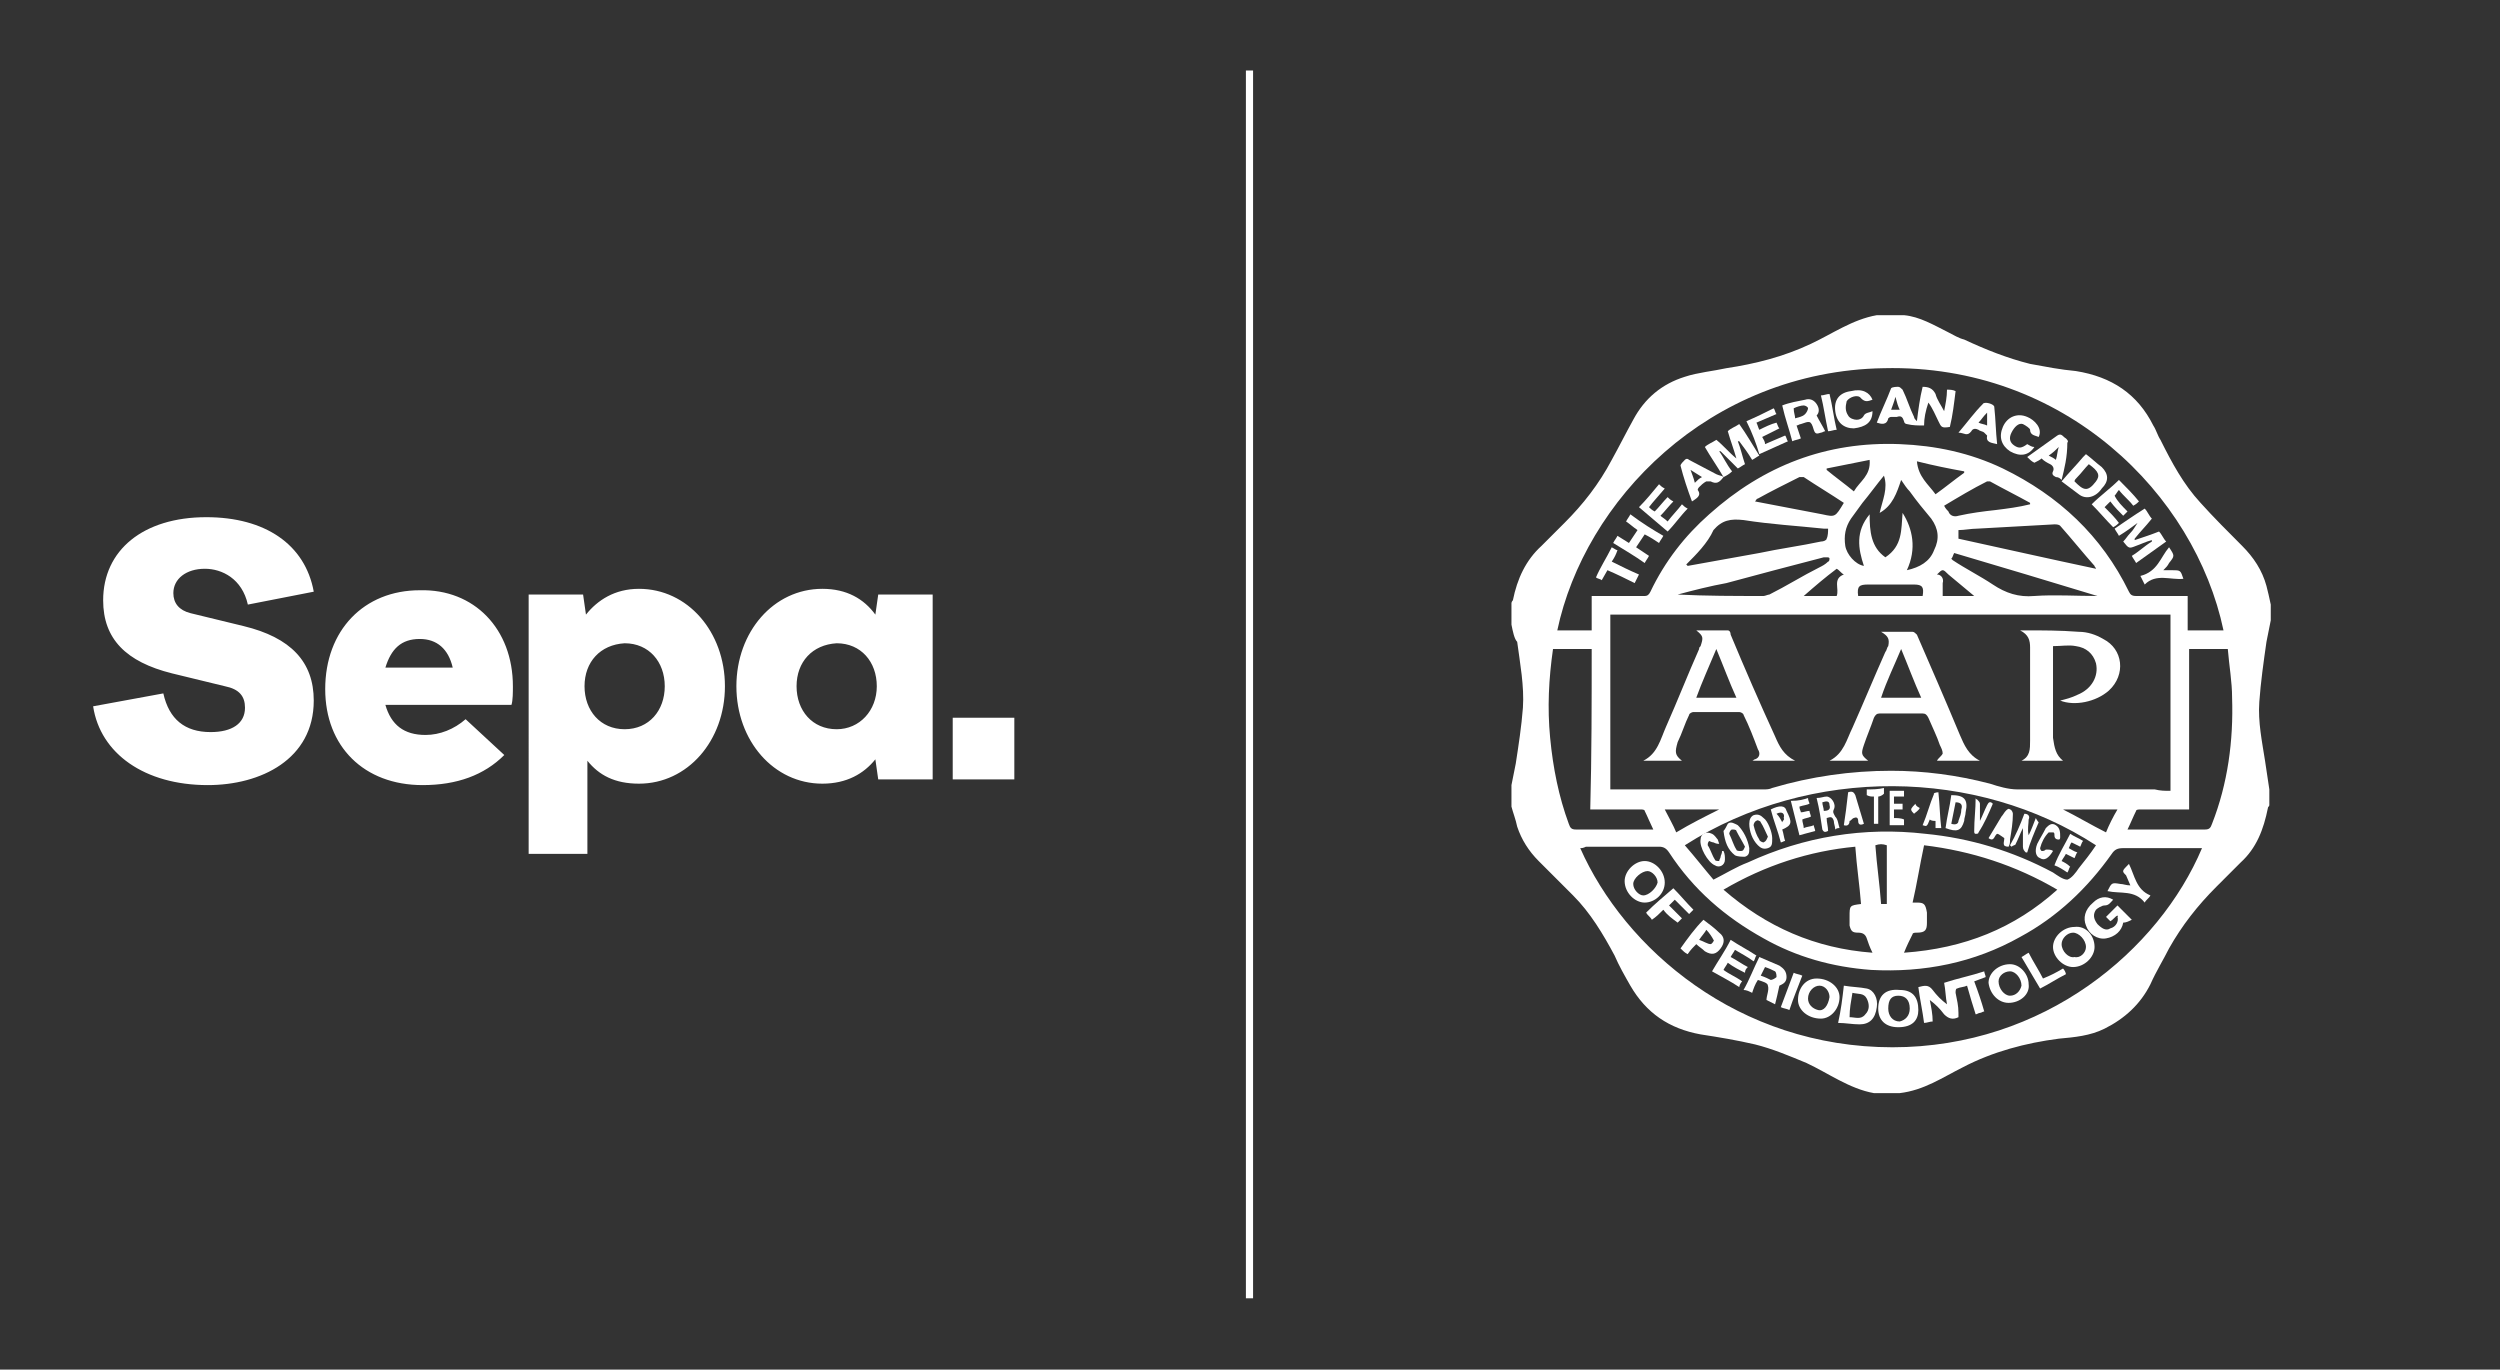
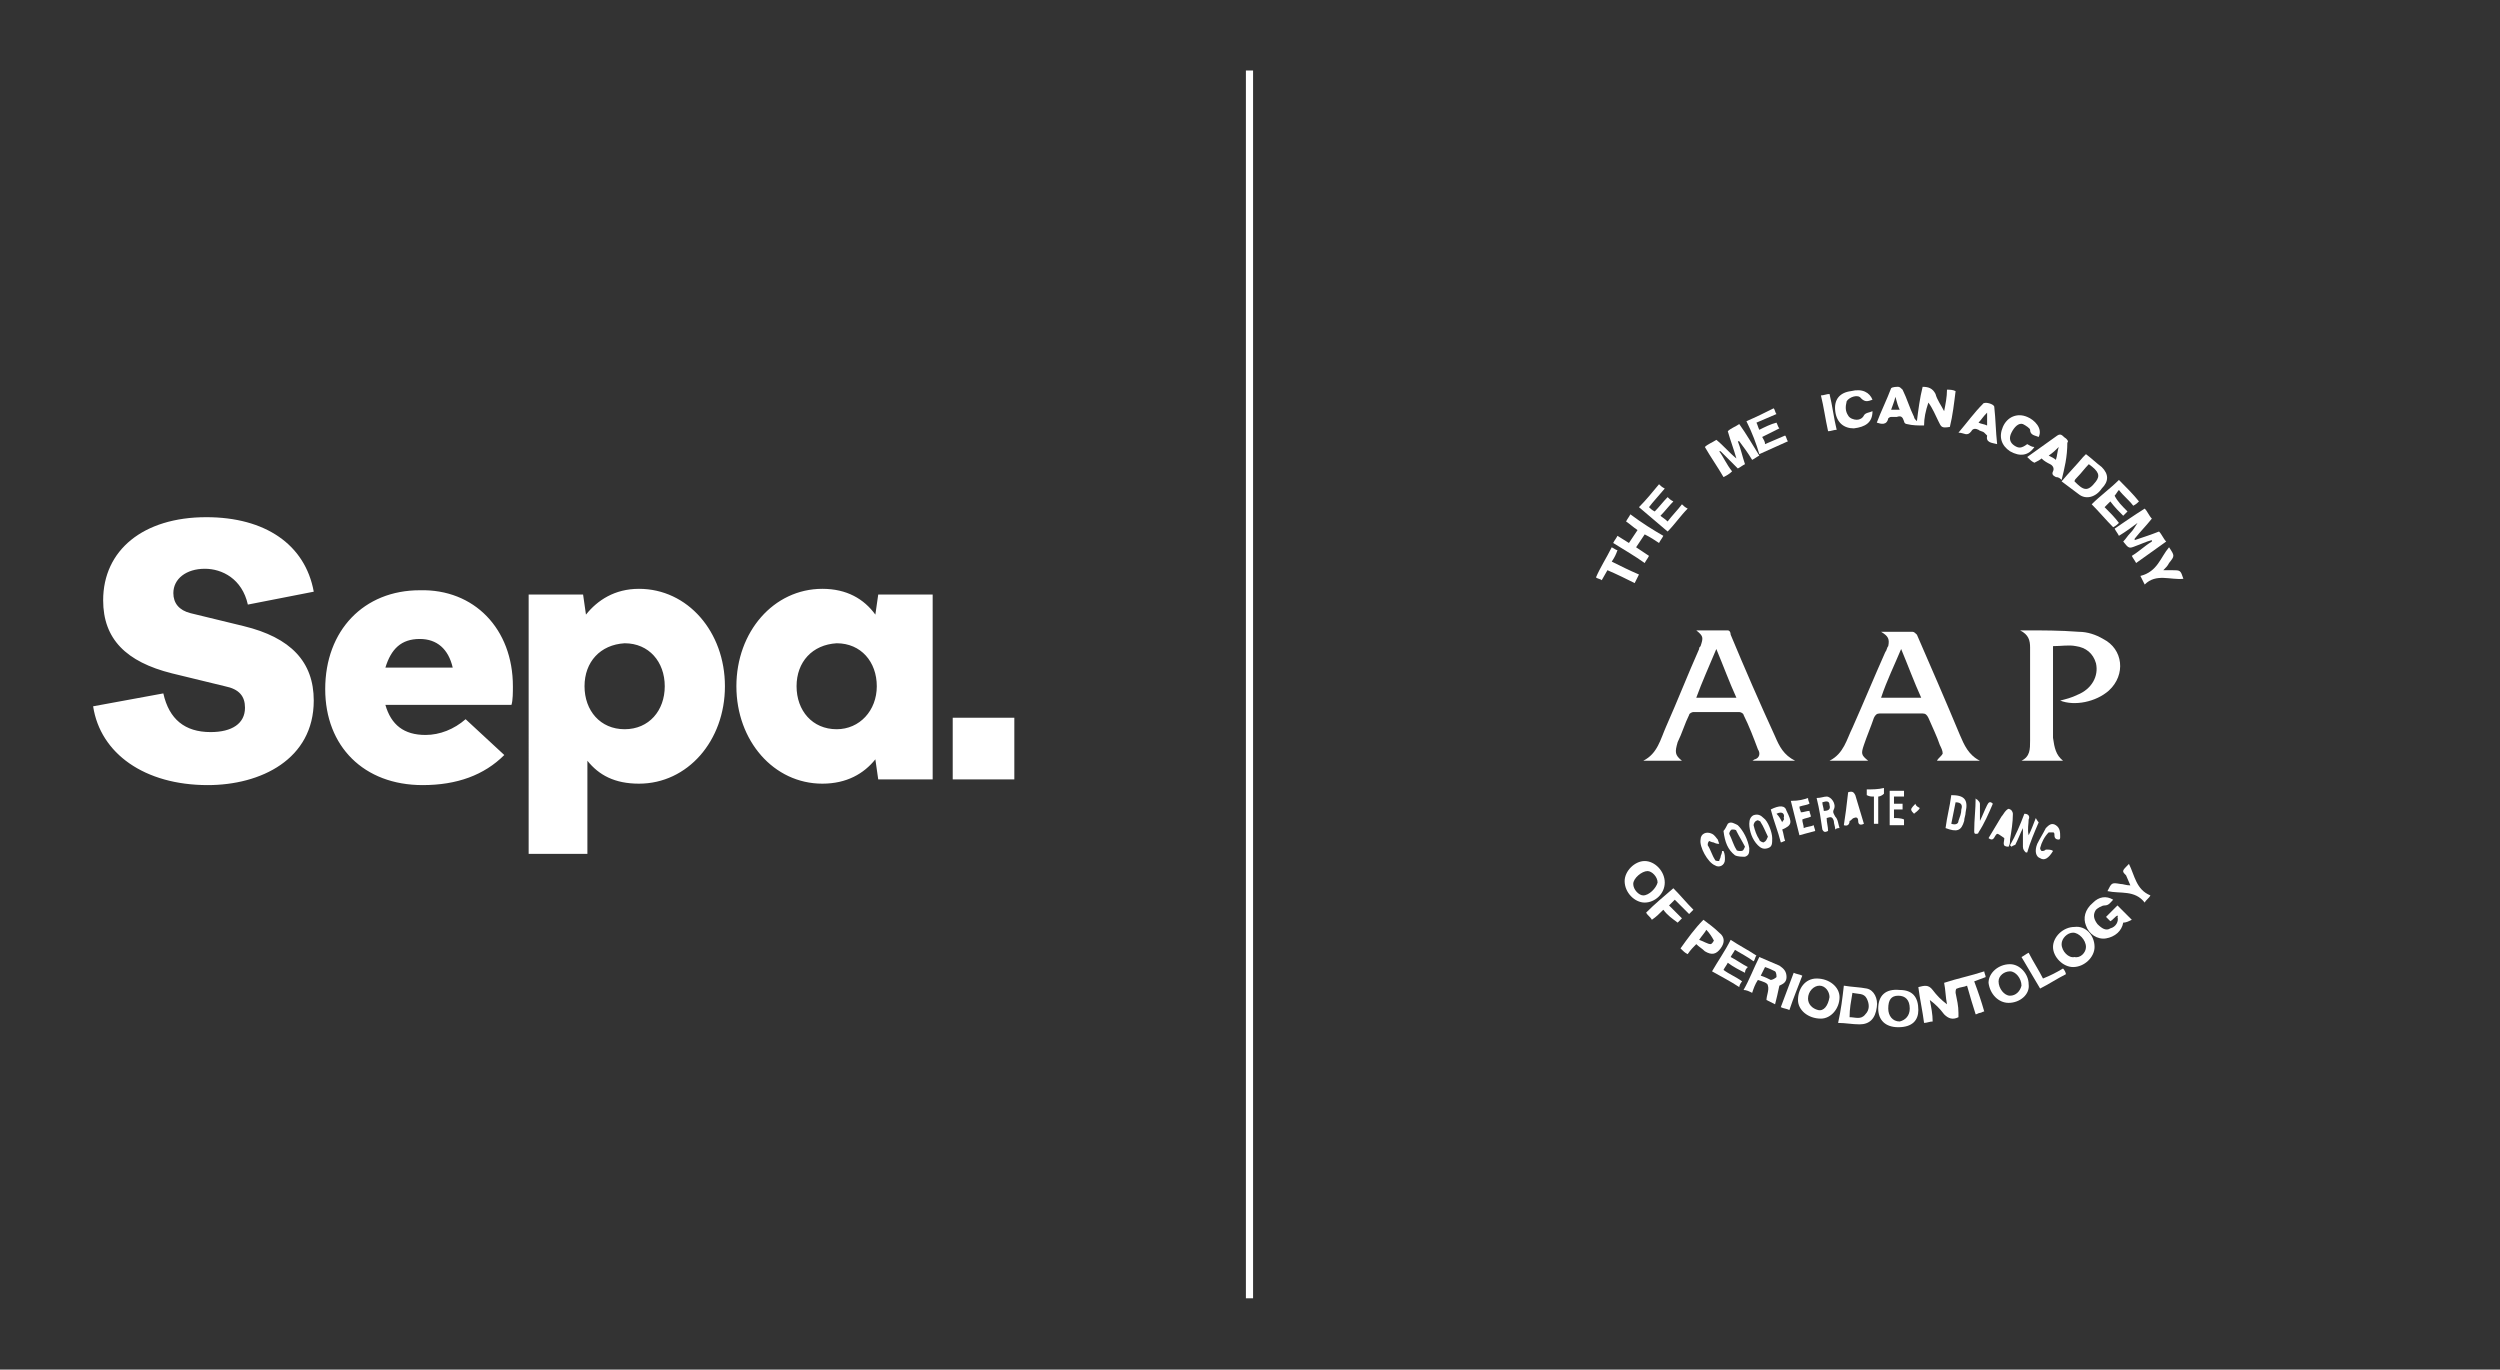
<svg xmlns="http://www.w3.org/2000/svg" version="1.1" id="Capa_1" x="0px" y="0px" viewBox="0 0 174.5 95.6" style="enable-background:new 0 0 174.5 95.6;" xml:space="preserve">
  <rect x="0" y="0" width="174.5" height="95.6" fill="#333333" stroke="none" />
  <style type="text/css"> .st0{fill:#FFFFFF;} </style>
  <g>
    <path class="st0" d="M35.8,47.9c0,0.4,0,1-0.1,1.3h-8.8c0.4,1.4,1.3,2.1,2.8,2.1c1,0,2-0.4,2.8-1.1l2.7,2.5 c-1.4,1.4-3.3,2.1-5.7,2.1c-4.1,0-6.8-2.7-6.8-6.7c0-4.1,2.7-6.9,6.6-6.9C33.1,41.1,35.8,43.9,35.8,47.9z M26.9,46.6h4.7 c-0.3-1.3-1.1-2-2.3-2C28,44.6,27.3,45.3,26.9,46.6z M50.6,47.9c0,3.8-2.6,6.8-6,6.8c-1.7,0-2.8-0.6-3.6-1.6v6.5h-4.1V41.5h3.8 l0.2,1.4c0.8-1,2-1.8,3.7-1.8C48,41.1,50.6,44.1,50.6,47.9z M40.8,47.9c0,1.7,1.1,3,2.8,3c1.7,0,2.8-1.3,2.8-3c0-1.7-1.1-3-2.8-3 C41.9,45,40.8,46.2,40.8,47.9z M61.3,54.4L61.1,53c-0.8,1-2,1.7-3.7,1.7c-3.4,0-6-3-6-6.8c0-3.8,2.6-6.8,6-6.8 c1.7,0,2.9,0.7,3.7,1.8l0.2-1.4h3.8v12.9H61.3z M55.6,47.9c0,1.7,1.1,3,2.8,3c1.6,0,2.8-1.3,2.8-3c0-1.7-1.1-3-2.8-3 C56.7,45,55.6,46.2,55.6,47.9z M66.5,50.1h4.3v4.3h-4.3V50.1z M6.5,49.3c0.5,3.3,3.6,5.5,8,5.5c3.7,0,7.4-1.8,7.4-5.9 c0-2.7-1.6-4.4-4.9-5.2l-3.7-0.9c-0.8-0.2-1.2-0.7-1.2-1.4c0-1,0.9-1.7,2.2-1.7c1.2,0,2.6,0.7,3,2.5l4.6-0.9l0,0 c-0.6-3.3-3.4-5.2-7.5-5.2c0,0,0,0,0,0c-4.4,0-7.2,2.3-7.2,5.8c0,2.7,1.6,4.3,4.8,5.1l3.7,0.9c1,0.2,1.4,0.7,1.4,1.5 c0,1.1-0.9,1.7-2.4,1.7c-1.8,0-2.9-0.9-3.3-2.7l0,0L6.5,49.3L6.5,49.3z" />
    <rect x="44.3" y="47.5" transform="matrix(-1.836970e-16 1 -1 -1.836970e-16 134.964 -39.379)" class="st0" width="85.7" height="0.5" />
    <g>
-       <path class="st0" d="M105.5,43.6c0-0.5,0-1,0-1.5c0-0.1,0.1-0.2,0.1-0.2c0.3-1.5,0.9-2.8,2-3.8c0.5-0.5,1-1,1.6-1.6 c1.3-1.3,2.4-2.7,3.3-4.4c0.5-0.9,1-1.9,1.5-2.8c0.8-1.5,2-2.5,3.6-3c0.9-0.3,2-0.4,2.9-0.6c2-0.3,4-0.8,5.9-1.7 c1.5-0.7,2.9-1.7,4.6-2c0.6,0,1.3,0,1.9,0c1.1,0.1,2.1,0.7,3.1,1.2c0.4,0.2,0.7,0.4,1.1,0.5c1.5,0.7,3,1.3,4.6,1.7 c1.1,0.2,2.1,0.4,3.2,0.5c2.5,0.4,4.3,1.6,5.4,3.8c0.2,0.3,0.3,0.7,0.5,1c0.8,1.6,1.6,3.1,2.8,4.4c0.9,1,1.9,2,2.9,3 c0.8,0.8,1.4,1.7,1.7,2.8c0.1,0.4,0.2,0.8,0.3,1.3c0,0.4,0,0.7,0,1.1c-0.1,0.5-0.2,1-0.3,1.5c-0.2,1.4-0.4,2.8-0.5,4.2 c-0.1,1.4,0.2,2.8,0.4,4.1c0.1,0.7,0.2,1.3,0.3,2c0,0.4,0,0.7,0,1.1c0,0.1-0.1,0.1-0.1,0.2c-0.3,1.5-0.8,2.8-1.9,3.8 c-0.6,0.6-1.1,1.1-1.7,1.7c-1.3,1.3-2.4,2.7-3.3,4.3c-0.4,0.8-0.9,1.6-1.3,2.5c-0.7,1.4-1.8,2.4-3.2,3.1c-1,0.5-2.1,0.6-3.2,0.7 c-2.3,0.3-4.6,0.9-6.7,2c-1.4,0.7-2.7,1.6-4.4,1.8c-0.6,0-1.2,0-1.8,0c-1.7-0.3-3.2-1.4-4.7-2.1c-1.2-0.5-2.4-1-3.6-1.3 c-1.3-0.3-2.5-0.5-3.8-0.7c-2.2-0.4-3.8-1.5-4.9-3.4c-0.4-0.7-0.8-1.4-1.1-2.1c-0.8-1.5-1.7-3-2.9-4.2c-0.8-0.8-1.6-1.6-2.4-2.4 c-0.7-0.7-1.2-1.5-1.5-2.4c-0.1-0.5-0.3-1-0.4-1.4c0-0.5,0-1,0-1.5c0.1-0.5,0.2-1,0.3-1.5c0.2-1.3,0.4-2.6,0.5-3.9 c0.1-1.5-0.2-3.1-0.4-4.6C105.7,44.6,105.6,44.1,105.5,43.6z M151.5,55.2c0-4.1,0-8.2,0-12.3c-13,0-26,0-39.1,0 c0,4.1,0,8.2,0,12.2c0.1,0,0.2,0,0.3,0c3.5,0,7,0,10.4,0c0.2,0,0.4,0,0.6-0.1c2.7-0.8,5.5-1.2,8.3-1.2c2.3,0,4.6,0.3,6.9,0.9 c0.6,0.2,1.3,0.4,1.9,0.4c3.2,0,6.4,0,9.6,0C150.8,55.2,151.1,55.2,151.5,55.2z M155.2,44c-2-9.5-11.1-18.6-23.7-18.3 c-12.3,0.2-20.9,9.3-22.8,18.3c0.8,0,1.6,0,2.4,0c0-0.8,0-1.6,0-2.4c0.2,0,0.3,0,0.4,0c1.1,0,2.2,0,3.3,0c0.2,0,0.3-0.1,0.4-0.3 c1-2.1,2.4-3.9,4.1-5.4c3.8-3.4,8.2-5.1,13.3-4.9c2.5,0.1,4.9,0.6,7.2,1.7c3.9,1.9,6.9,4.7,8.8,8.6c0.1,0.2,0.2,0.3,0.5,0.3 c1.1,0,2.2,0,3.2,0c0.1,0,0.3,0,0.4,0c0,0.8,0,1.6,0,2.4C153.6,44,154.4,44,155.2,44z M110.3,59.2c3.1,7,11,13.9,21.8,13.9 c10.6,0,18.6-6.8,21.6-13.9c-0.1,0-0.3,0-0.4,0c-1.7,0-3.4,0-5.1,0c-0.4,0-0.6,0.1-0.8,0.4c-1.7,2.4-3.8,4.4-6.4,5.8 c-3.2,1.8-6.7,2.5-10.4,2.3c-2.7-0.2-5.2-0.9-7.5-2.2c-2.7-1.5-4.9-3.4-6.6-6c-0.2-0.3-0.4-0.4-0.7-0.4c-1.7,0-3.4,0-5.1,0 C110.5,59.2,110.4,59.2,110.3,59.2z M117.6,59c0.7,0.8,1.4,1.7,2,2.4c0.8-0.4,1.6-0.9,2.4-1.2c3.9-1.8,8.1-2.5,12.4-2 c3.1,0.3,6.1,1.2,8.9,2.7c0.3,0.2,0.7,0.5,1,0.5c0.3-0.1,0.6-0.5,0.8-0.8c0.4-0.5,0.8-1,1.2-1.6C138,53.6,126.4,53.4,117.6,59z M134.3,59c-0.3,1.4-0.5,2.7-0.8,4c0.1,0,0.2,0,0.3,0c0.5,0,0.6,0.1,0.7,0.7c0,0.2,0,0.4,0,0.7c0,0.5-0.1,0.7-0.7,0.7 c-0.1,0-0.3,0-0.3,0.1c-0.2,0.4-0.4,0.8-0.6,1.3c4.2-0.3,7.7-1.7,10.7-4.4C140.7,60.4,137.6,59.4,134.3,59z M120.3,62.1 c3,2.6,6.4,4.1,10.4,4.4c-0.2-0.4-0.3-0.7-0.4-1c-0.1-0.3-0.3-0.4-0.6-0.4c-0.4,0-0.5-0.1-0.6-0.5c0-0.2,0-0.4,0-0.6 c0-0.8,0-0.8,0.8-0.9c-0.1-1.3-0.3-2.6-0.4-4C126.3,59.4,123.2,60.4,120.3,62.1z M152.8,45.3c0,3.7,0,7.4,0,11.2 c-0.2,0-0.3,0-0.4,0c-1,0-2,0-3,0c-0.1,0-0.3,0-0.3,0.1c-0.2,0.4-0.4,0.9-0.6,1.3c0.2,0,0.3,0,0.4,0c1.7,0,3.4,0,5,0 c0.3,0,0.4-0.1,0.5-0.4c1.1-2.8,1.5-5.8,1.4-8.8c0-1.1-0.2-2.2-0.3-3.4C154.6,45.3,153.7,45.3,152.8,45.3z M111.1,45.3 c-0.9,0-1.8,0-2.7,0c-0.3,2.1-0.4,4.1-0.2,6.2c0.2,2.1,0.6,4.1,1.3,6c0.1,0.3,0.2,0.4,0.5,0.4c1.7,0,3.4,0,5,0c0.1,0,0.2,0,0.4,0 c-0.2-0.4-0.4-0.9-0.6-1.3c0-0.1-0.2-0.1-0.3-0.1c-0.8,0-1.5,0-2.3,0c-0.4,0-0.8,0-1.2,0C111.1,52.7,111.1,49,111.1,45.3z M132.8,35.8c0.7,1.1,1,2.5,0.3,4c0.9-0.2,1.6-0.6,1.9-1.4c0.4-0.8,0.3-1.5-0.2-2.2c-0.5-0.6-1-1.2-1.5-1.9 c-0.2-0.2-0.4-0.5-0.6-0.8c-0.3,0.9-0.6,1.8-1.5,2.3c0.2-0.9,0.6-1.7,0.3-2.6c-0.5,0.6-1,1.3-1.5,1.9c-0.3,0.4-0.5,0.7-0.8,1.1 c-0.4,0.6-0.5,1.2-0.4,1.9c0.1,0.6,0.7,1.3,1.3,1.4c-0.4-1.2-0.6-2.4,0.4-3.6c0,1.2,0.1,2.3,1.1,3C132.8,38.1,132.7,37,132.8,35.8 z M117.7,39.4c0,0,0.1,0.1,0.1,0.1c1.7-0.3,3.3-0.6,5-0.9c1.4-0.3,2.9-0.5,4.3-0.8c0.2,0,0.4-0.1,0.4-0.2c0.1-0.2,0.1-0.5,0.1-0.7 c-0.1,0-0.2,0-0.3,0c-1.9-0.2-3.7-0.3-5.6-0.6c-0.9-0.1-1.5,0-2.1,0.7C119.2,37.9,118.4,38.7,117.7,39.4z M146.3,39.7 c0-0.1-0.1-0.1-0.1-0.2c-0.8-0.9-1.6-1.9-2.4-2.8c-0.1-0.1-0.3-0.1-0.4-0.1c-1.8,0.1-3.6,0.2-5.4,0.3c-0.4,0-0.9,0.1-1.3,0.1 c0,0.2,0,0.4,0,0.6C139.9,38.3,143,39,146.3,39.7z M146.4,41.6C146.4,41.6,146.4,41.5,146.4,41.6c-3.3-1-6.6-2-10-3 c-0.1,0.2-0.1,0.3-0.2,0.4c0,0,0.1,0.1,0.1,0.1c0.9,0.6,1.9,1.1,2.8,1.7c0.9,0.6,1.8,0.9,2.9,0.8 C143.4,41.5,144.9,41.6,146.4,41.6z M117.1,41.5C117.1,41.5,117.1,41.6,117.1,41.5c2,0.1,4,0.1,6,0.1c0.1,0,0.3-0.1,0.4-0.1 c1.2-0.6,2.3-1.3,3.5-1.9c0.2-0.1,0.4-0.2,0.6-0.4c0.1,0,0.1-0.2,0.1-0.2c0-0.1-0.1-0.1-0.2-0.1c-0.1,0-0.1,0-0.2,0 c-2.3,0.6-4.6,1.2-6.8,1.8C119.4,40.9,118.2,41.2,117.1,41.5z M128.7,35.1c-0.9-0.6-1.9-1.2-2.8-1.8c-0.1,0-0.2,0-0.3,0 c-1,0.5-2,1-2.9,1.5c-0.1,0-0.1,0.1-0.2,0.2c1.6,0.3,3.1,0.6,4.7,0.9C128.1,36.1,128.1,36.1,128.7,35.1 C128.7,35.2,128.7,35.2,128.7,35.1z M135.7,35.3c0.1,0.2,0.2,0.3,0.3,0.4c0.1,0.3,0.4,0.4,0.7,0.3c0.9-0.2,1.7-0.3,2.6-0.4 c0.8-0.1,1.6-0.2,2.4-0.4c0,0,0-0.1,0-0.1c-0.9-0.5-1.9-1-2.8-1.5c-0.1,0-0.2,0-0.2,0C137.7,34.1,136.7,34.7,135.7,35.3z M137.1,33c0,0,0-0.1,0-0.1c-1.1-0.2-2.1-0.4-3.3-0.7c0.1,1.1,0.8,1.6,1.3,2.3C135.8,34,136.4,33.5,137.1,33z M134.2,41.6 c0.1-0.6,0-0.8-0.6-0.8c-1.1,0-2.1,0-3.2,0c-0.6,0-0.8,0.1-0.7,0.8C131.2,41.6,132.7,41.6,134.2,41.6z M127.5,32.7 c0,0,0,0.1,0,0.1c0.6,0.5,1.3,1,1.9,1.5c0.4-0.7,1.2-1.1,1.1-2.2C129.5,32.3,128.5,32.5,127.5,32.7z M147.8,56.5 c-1.3,0-2.6,0-3.8,0c1,0.5,2,1.1,3,1.6C147.2,57.6,147.5,57,147.8,56.5z M120,56.5c-1.3,0-2.5,0-3.8,0c0.3,0.6,0.6,1.1,0.8,1.6 C118,57.5,119,57,120,56.5z M130.9,59c0.1,1.4,0.3,2.7,0.4,4.1c0.2,0,0.3,0,0.4,0c0-1.4,0-2.7,0-4.1 C131.4,58.9,131.2,58.9,130.9,59z M128.2,39.7c-0.8,0.6-1.5,1.2-2.3,1.9c0.8,0,1.6,0,2.3,0c0.2-0.5-0.3-1.2,0.5-1.5 C128.5,40,128.4,39.8,128.2,39.7z M135.2,40.1c0.3,0,0.5,0.3,0.4,0.6c0,0.3,0,0.6,0,0.9c0.8,0,1.5,0,2.2,0c-0.6-0.5-1.2-1-1.8-1.5 C135.6,39.7,135.6,39.7,135.2,40.1z" />
      <path class="st0" d="M117.4,53.1c-0.9,0-1.7,0-2.7,0c1-0.5,1.2-1.5,1.6-2.4c0.8-1.8,1.5-3.6,2.3-5.4c0-0.1,0-0.1,0.1-0.2 c0.2-0.6,0.2-0.7-0.3-1.1c0.8,0,1.5,0,2.2,0c0.1,0,0.2,0.1,0.2,0.3c1,2.4,2,4.7,3.1,7.1c0.3,0.7,0.6,1.3,1.4,1.7c-1.1,0-2,0-3,0 c0.1,0,0.1-0.1,0.2-0.1c0.3-0.1,0.4-0.4,0.2-0.7c-0.3-0.8-0.6-1.6-1-2.4c0-0.1-0.2-0.2-0.3-0.2c-1.1,0-2.1,0-3.2,0 c-0.1,0-0.3,0.1-0.3,0.2c-0.3,0.6-0.5,1.3-0.8,1.9C116.9,52.5,116.9,52.7,117.4,53.1z M118.4,48.7c1,0,1.9,0,2.8,0 c-0.5-1.1-0.9-2.2-1.4-3.4C119.3,46.5,118.8,47.6,118.4,48.7z" />
      <path class="st0" d="M131.3,44.1c0.8,0,1.5,0,2.2,0c0.1,0,0.2,0.1,0.3,0.2c1,2.3,2,4.6,3,7c0.3,0.7,0.6,1.4,1.4,1.8 c-1.1,0-2,0-3,0c0.1-0.2,0.3-0.3,0.4-0.5c0-0.2-0.1-0.4-0.2-0.6c-0.2-0.6-0.5-1.2-0.8-1.9c-0.1-0.2-0.2-0.3-0.4-0.3c-1,0-2,0-3,0 c-0.2,0-0.3,0.1-0.4,0.3c-0.2,0.6-0.5,1.3-0.7,1.9c-0.2,0.6-0.2,0.7,0.3,1.1c-0.9,0-1.7,0-2.7,0c1-0.5,1.2-1.5,1.6-2.3 c0.8-1.8,1.5-3.5,2.3-5.3c0.1-0.1,0.1-0.3,0.2-0.4C131.9,44.6,131.8,44.4,131.3,44.1z M131.3,48.7c1,0,1.9,0,2.8,0 c-0.5-1.1-0.9-2.2-1.4-3.4C132.2,46.5,131.7,47.5,131.3,48.7z" />
      <path class="st0" d="M144,53.1c-0.9,0-1.9,0-2.9,0c0.6-0.3,0.6-0.8,0.6-1.4c0-2.2,0-4.3,0-6.5c0-0.5-0.1-0.9-0.7-1.2 c0.2,0,0.3,0,0.3,0c1.3,0,2.5,0,3.8,0.1c0.6,0,1.2,0.2,1.7,0.5c1.4,0.7,1.6,2.5,0.4,3.6c-0.9,0.8-2.4,1.1-3.4,0.7 c0.4-0.1,0.8-0.2,1.2-0.4c1-0.4,1.5-1.3,1.3-2.2c-0.2-0.7-0.7-1.1-1.4-1.2c-0.5-0.1-1,0-1.6,0c0,0.1,0,0.2,0,0.3c0,2,0,4.1,0,6.1 C143.4,52.2,143.5,52.7,144,53.1z" />
      <path class="st0" d="M134.3,29.7c-0.4,0-0.8,0-1.2-0.1c-0.1,0-0.2-0.1-0.2-0.2c-0.1-0.3-0.2-0.4-0.5-0.3c-0.1,0-0.3,0-0.4,0 c-0.1,0-0.2,0.1-0.2,0.1c-0.1,0.5-0.5,0.4-0.8,0.3c0.3-0.8,0.7-1.6,1-2.4c0.1-0.1,0.4-0.1,0.5-0.1c0.1,0,0.2,0.1,0.3,0.2 c0.3,0.6,0.5,1.3,0.8,1.9c0,0.1,0.1,0.2,0.2,0.3c0.1-0.8,0.2-1.6,0.4-2.4c0.4,0,0.7,0.1,0.9,0.5c0.1,0.4,0.4,0.8,0.6,1.2 c0.1-0.5,0.2-1,0.2-1.5c0.2,0,0.4,0,0.6,0.1c-0.1,0.8-0.2,1.7-0.4,2.5c-0.6,0.1-0.6,0-0.8-0.4c-0.2-0.4-0.4-0.9-0.7-1.3 C134.4,28.7,134.3,29.2,134.3,29.7z M132.3,27.7c-0.1,0.4-0.2,0.6-0.3,0.9c0.2,0,0.4,0,0.6,0C132.5,28.4,132.4,28.1,132.3,27.7z" />
      <path class="st0" d="M120.3,33.3c-0.4-0.7-0.9-1.4-1.3-2.1c0.2-0.2,0.5-0.3,0.8-0.5c0.5,0.4,0.9,0.9,1.4,1.3 c-0.2-0.7-0.4-1.2-0.6-1.9c0.2-0.2,0.5-0.3,0.8-0.5c0.5,0.7,0.9,1.4,1.4,2.2c-0.2,0.1-0.3,0.2-0.5,0.3c-0.3-0.5-0.6-0.9-0.9-1.3 c0,0,0,0-0.1,0c0.2,0.5,0.3,1,0.5,1.6c-0.2,0.1-0.3,0.2-0.5,0.3c-0.4-0.4-0.8-0.8-1.2-1.2c0,0,0,0-0.1,0c0.3,0.4,0.5,0.9,0.9,1.4 C120.7,33.1,120.5,33.2,120.3,33.3C120.3,33.3,120.3,33.3,120.3,33.3z" />
      <path class="st0" d="M149.7,35.5c0.2,0.2,0.3,0.5,0.5,0.7c-0.4,0.5-0.8,0.9-1.2,1.4c0,0,0,0,0,0.1c0.6-0.2,1.2-0.4,1.7-0.6 c0.2,0.2,0.3,0.5,0.5,0.7c-0.7,0.5-1.4,1-2.1,1.5c-0.1-0.2-0.2-0.3-0.3-0.5c0.5-0.3,0.9-0.7,1.4-1c0,0,0,0,0-0.1 c-0.4,0.1-0.8,0.3-1.1,0.4c-0.5,0.2-0.5,0.2-0.9-0.3c0.2-0.2,0.3-0.4,0.5-0.6c0.2-0.2,0.3-0.4,0.5-0.7c-0.4,0.3-0.8,0.6-1.3,0.9 c-0.1-0.2-0.2-0.3-0.3-0.5C148.2,36.5,148.9,36,149.7,35.5z" />
-       <path class="st0" d="M127.4,30.1c-0.1,0-0.2,0.1-0.3,0.1c-0.3,0.1-0.4,0.1-0.5-0.2c-0.2-0.7-0.3-0.6-0.9-0.4 c-0.1,0-0.2,0.1-0.3,0.1c0.1,0.3,0.2,0.6,0.3,0.9c-0.2,0.1-0.4,0.1-0.6,0.2c-0.2-0.8-0.5-1.6-0.7-2.5c0.5-0.2,1.1-0.3,1.6-0.4 c0.3-0.1,0.6,0,0.8,0.3c0.2,0.3,0.2,0.6,0,0.8C127,29.4,127.2,29.7,127.4,30.1z M125.3,29.2c0.3-0.1,0.5-0.1,0.7-0.3 c0.1-0.1,0.2-0.3,0.2-0.4c0-0.1-0.2-0.2-0.3-0.2c-0.2,0-0.5,0.1-0.7,0.2C125.2,28.8,125.3,29,125.3,29.2z" />
      <path class="st0" d="M143.9,33.6c0.5-0.6,1-1.1,1.5-1.7c0.1-0.1,0.1-0.1,0.2-0.2c0.4,0.3,0.7,0.6,1.1,0.9c0.5,0.5,0.5,1,0,1.5 c-0.4,0.6-1.1,0.8-1.6,0.4C144.7,34.2,144.3,33.9,143.9,33.6L143.9,33.6z M145.8,32.4c-0.3,0.3-0.5,0.6-0.8,0.9 c-0.1,0.1-0.2,0.2-0.2,0.3c0.6,0.6,0.9,0.8,1.5,0C146.6,33.2,146.5,32.9,145.8,32.4z" />
      <path class="st0" d="M116.1,37.4c-0.1,0.2-0.2,0.3-0.3,0.5c-0.3-0.2-0.6-0.4-1-0.6c-0.2,0.3-0.4,0.6-0.6,0.9 c0.3,0.2,0.6,0.4,0.9,0.6c-0.1,0.2-0.2,0.3-0.3,0.5c-0.7-0.5-1.4-0.9-2.2-1.4c0.1-0.2,0.2-0.3,0.3-0.5c0.3,0.2,0.5,0.3,0.8,0.5 c0.2-0.3,0.4-0.6,0.6-0.9c-0.3-0.2-0.5-0.4-0.8-0.6c0.1-0.2,0.2-0.3,0.3-0.5C114.6,36.5,115.4,37,116.1,37.4z" />
      <path class="st0" d="M115.1,35.4c0.1,0.1,0.2,0.2,0.4,0.3c0.3-0.3,0.6-0.7,0.9-1c0.1,0.1,0.2,0.2,0.4,0.3c-0.3,0.3-0.6,0.7-0.9,1 c0.1,0.1,0.3,0.2,0.5,0.4c0.3-0.4,0.7-0.8,1-1.2c0.1,0.1,0.2,0.2,0.4,0.3c-0.5,0.5-0.9,1.1-1.4,1.6c-0.7-0.6-1.3-1.1-2-1.7 c0.5-0.5,0.9-1,1.4-1.6c0.1,0.1,0.2,0.2,0.4,0.3C115.7,34.7,115.4,35,115.1,35.4z" />
      <path class="st0" d="M148.5,35.7c-0.1,0.1-0.2,0.2-0.3,0.3c-0.3-0.3-0.6-0.6-0.9-1c-0.1,0.1-0.3,0.3-0.4,0.4 c0.4,0.4,0.7,0.7,1,1.1c-0.1,0.1-0.2,0.2-0.4,0.3c-0.5-0.5-1-1.1-1.5-1.6c0.6-0.6,1.3-1.1,1.9-1.7c0.5,0.5,1,1,1.4,1.5 c-0.1,0.1-0.2,0.2-0.4,0.3c-0.3-0.4-0.7-0.7-1-1.1c-0.1,0.1-0.2,0.3-0.3,0.4C147.8,35,148.1,35.3,148.5,35.7z" />
      <path class="st0" d="M121.9,29.4c0.7-0.3,1.3-0.6,1.9-0.9c0.1,0.1,0.1,0.3,0.2,0.4c-0.5,0.2-0.9,0.4-1.4,0.6 c0.1,0.2,0.1,0.3,0.2,0.5c0.4-0.2,0.8-0.4,1.2-0.5c0.1,0.2,0.1,0.3,0.2,0.4c-0.4,0.2-0.8,0.4-1.2,0.6c0.1,0.2,0.2,0.3,0.2,0.5 c0.5-0.2,0.9-0.4,1.4-0.6c0.1,0.1,0.1,0.3,0.2,0.4c-0.7,0.3-1.3,0.6-2,0.9C122.6,31,122.3,30.2,121.9,29.4z" />
-       <path class="st0" d="M120.3,33.3C120.3,33.3,120.3,33.3,120.3,33.3c-0.3,0.4-0.5,0.5-0.9,0.3c-0.1,0-0.2,0-0.3,0 c-0.2,0.1-0.4,0.3-0.5,0.4c-0.1,0.1-0.1,0.2-0.1,0.2c0.3,0.4-0.1,0.6-0.4,0.8c-0.3-0.8-0.6-1.7-0.8-2.5c0-0.1,0.2-0.3,0.3-0.4 c0.1-0.1,0.2-0.1,0.3,0c0.6,0.3,1.3,0.7,1.9,1C120,33.2,120.2,33.2,120.3,33.3z M118.3,33.7c0.2-0.2,0.3-0.3,0.5-0.4 c-0.3-0.2-0.5-0.3-0.8-0.5C118.1,33.1,118.2,33.3,118.3,33.7z" />
      <path class="st0" d="M143.9,33.5c-0.1-0.1-0.2-0.2-0.4-0.2c-0.2-0.1-0.3-0.2-0.2-0.4c0.1-0.2,0-0.4-0.2-0.5 c-0.2-0.1-0.4-0.2-0.6-0.4c-0.1,0.1-0.3,0.2-0.5,0.3c-0.2-0.1-0.3-0.2-0.5-0.4c0.7-0.5,1.4-1,2.1-1.5c0.3-0.2,0.4,0.1,0.6,0.2 c0.1,0.1,0.2,0.2,0.1,0.3C144.3,31.9,144.1,32.7,143.9,33.5C143.9,33.6,143.9,33.5,143.9,33.5z M143,31.8c0.2,0.1,0.4,0.2,0.5,0.3 c0.1-0.3,0.1-0.6,0.2-0.9C143.5,31.4,143.3,31.6,143,31.8z" />
      <path class="st0" d="M136.7,30.2c0.6-0.7,1.1-1.4,1.7-2c0.1-0.2,0.8,0,0.8,0.2c0.1,0.9,0.1,1.7,0.2,2.6c-0.4-0.1-0.8-0.1-0.7-0.6 c0,0-0.1-0.1-0.2-0.2c-0.1-0.1-0.3-0.1-0.4-0.2c-0.2-0.1-0.4-0.1-0.5,0.1C137.3,30.5,137.1,30.2,136.7,30.2z M138.1,29.5 c0.2,0.1,0.4,0.1,0.6,0.2c0-0.3,0-0.6,0-0.9C138.4,29.1,138.3,29.3,138.1,29.5z" />
      <path class="st0" d="M141.5,31c0.2,0.1,0.3,0.2,0.5,0.2c-0.4,0.6-1,0.7-1.7,0.3c-0.6-0.4-0.8-1-0.5-1.7c0.3-0.7,1-1,1.7-0.7 c0.5,0.2,1.1,0.8,0.8,1.4c-0.2-0.1-0.6-0.1-0.6-0.5c0-0.1-0.3-0.3-0.5-0.4c-0.3-0.1-0.6,0.2-0.8,0.6c-0.2,0.4-0.1,0.7,0.2,0.9 C140.9,31.3,141.1,31.3,141.5,31z" />
      <path class="st0" d="M130.7,27.9c-0.3,0.1-0.5,0.2-0.8-0.1c-0.2-0.3-0.8-0.1-1,0.2c-0.1,0.4-0.1,0.7,0.1,1 c0.1,0.2,0.4,0.3,0.6,0.3c0.2,0,0.4-0.1,0.5-0.3c0.1-0.2,0.4-0.2,0.6-0.3c0,0.8-0.5,1.1-1.3,1.2c-0.7,0-1.2-0.4-1.3-1.2 c-0.1-0.8,0.3-1.3,1.1-1.4C130,27.1,130.5,27.4,130.7,27.9z" />
      <path class="st0" d="M151.4,38.2c0.4,0.6,0.4,0.6,0,1.1c-0.1,0.2-0.2,0.3-0.4,0.5c0.3,0,0.4,0,0.6,0c0.6,0,0.6,0,0.8,0.6 c-0.9,0.1-1.9-0.4-2.7,0.4c-0.1-0.2-0.2-0.4-0.3-0.6C150.6,39.9,150.8,38.9,151.4,38.2z" />
      <path class="st0" d="M112.5,38.2c0.2,0.1,0.3,0.2,0.4,0.2c-0.1,0.3-0.2,0.5-0.4,0.8c0.6,0.3,1.2,0.6,1.9,0.9 c-0.1,0.2-0.2,0.4-0.3,0.6c-0.6-0.3-1.2-0.6-1.9-0.9c-0.1,0.2-0.3,0.5-0.4,0.7c-0.1-0.1-0.3-0.1-0.4-0.2 C111.7,39.6,112.1,39,112.5,38.2z" />
      <path class="st0" d="M127.6,30.1c-0.2-0.9-0.3-1.7-0.5-2.5c0.2,0,0.4-0.1,0.6-0.1c0.2,0.8,0.3,1.7,0.5,2.5 C128,30,127.8,30.1,127.6,30.1z" />
      <path class="st0" d="M138.5,70.6c-0.1,0-0.2,0.1-0.3,0.1c-0.1,0-0.2,0.1-0.3,0.1c-0.2-0.6-0.4-1.3-0.6-2c-0.2,0.1-0.5,0.1-0.7,0.2 c-0.1,0-0.1,0.2-0.1,0.3c0.1,0.5,0.2,0.9,0.2,1.4c0,0.1,0,0.2,0,0.3c-0.4,0.2-0.7,0.1-1-0.2c-0.3-0.4-0.6-0.7-1-1 c0.1,0.5,0.2,1,0.2,1.5c-0.2,0-0.4,0.1-0.6,0.1c-0.1-0.8-0.3-1.7-0.4-2.5c0.4-0.1,0.7-0.2,1,0.2c0.3,0.4,0.6,0.7,1,1 c-0.1-0.5-0.1-1-0.2-1.5c0.9-0.3,1.9-0.5,2.8-0.8c0,0.1,0.1,0.3,0.1,0.4c-0.3,0.1-0.5,0.2-0.8,0.3 C138.1,69.3,138.3,69.9,138.5,70.6z" />
      <path class="st0" d="M147.8,63.9c-0.2,0.1-0.3,0.3-0.5,0.4c-0.1-0.1-0.2-0.2-0.3-0.3c0.3-0.3,0.6-0.6,0.8-0.8c0.3,0.3,0.6,0.6,1,1 c-0.2,0.1-0.4,0.2-0.6,0.2c-0.1,0.6-0.6,1-1.2,1.1c-0.6,0.1-1.2-0.3-1.4-0.9c-0.2-0.5-0.1-1.1,0.5-1.6c0.4-0.4,0.9-0.5,1.4-0.2 c-0.2,0.2-0.3,0.4-0.6,0.4c-0.2,0-0.5,0.2-0.6,0.3c-0.2,0.3-0.2,0.6,0.1,1c0.3,0.3,0.6,0.5,0.9,0.3c0.4-0.1,0.6-0.5,0.5-0.8 C147.9,64,147.8,64,147.8,63.9z" />
      <path class="st0" d="M122.8,66.8c0.5,0.2,0.9,0.4,1.4,0.6c0.3,0.2,0.5,0.4,0.5,0.8c0,0.4-0.3,0.5-0.5,0.6 c-0.1,0.5-0.2,0.9-0.3,1.3c-0.2-0.1-0.4-0.2-0.6-0.3c0-0.3,0.2-0.7,0.1-1c0-0.2-0.4-0.3-0.7-0.4c-0.2,0.3-0.3,0.6-0.4,0.9 c-0.2-0.1-0.4-0.2-0.6-0.2C122.1,68.4,122.4,67.6,122.8,66.8z M122.9,68.1c0.3,0.1,0.5,0.2,0.7,0.3c0.1,0,0.3-0.1,0.4-0.2 c0-0.1,0-0.3-0.1-0.4c-0.2-0.1-0.4-0.2-0.7-0.3C123.1,67.7,123,67.9,122.9,68.1z" />
      <path class="st0" d="M132.5,71.7c-0.9,0-1.4-0.5-1.4-1.3c0-0.9,0.5-1.4,1.5-1.3c0.9,0,1.3,0.5,1.3,1.4 C133.9,71.2,133.5,71.7,132.5,71.7z M133.3,70.4c0-0.6-0.3-0.9-0.8-0.9c-0.5,0-0.7,0.3-0.7,0.9c0,0.5,0.3,0.9,0.8,0.9 C133,71.2,133.3,70.9,133.3,70.4z" />
      <path class="st0" d="M126.8,68.3c0.9,0,1.6,0.6,1.6,1.3c0,0.8-0.6,1.5-1.3,1.5c-0.9,0-1.6-0.6-1.6-1.3 C125.5,69,126,68.3,126.8,68.3z M127.7,69.6c0-0.4-0.3-0.8-0.7-0.8c-0.4,0-0.8,0.4-0.8,0.9c0,0.4,0.3,0.7,0.7,0.8 C127.3,70.6,127.6,70.2,127.7,69.6z" />
      <path class="st0" d="M114.8,63c-0.7,0-1.4-0.7-1.4-1.5c0-0.7,0.7-1.4,1.4-1.4c0.7,0,1.4,0.7,1.4,1.5C116.2,62.4,115.5,63,114.8,63 z M115.7,61.6c0-0.4-0.4-0.8-0.7-0.8c-0.4,0-1,0.5-1,0.9c0,0.4,0.4,0.8,0.7,0.8C115.1,62.5,115.6,62,115.7,61.6z" />
      <path class="st0" d="M128.7,68.8c0.6,0.1,1.1,0.1,1.6,0.2c0.5,0.1,0.8,0.7,0.7,1.3c-0.1,0.8-0.5,1.2-1.2,1.2c-0.5,0-1-0.1-1.5-0.1 C128.5,70.5,128.6,69.7,128.7,68.8z M129.1,71c0.4,0,0.8,0.2,1.1-0.2c0.3-0.3,0.3-0.7,0.1-1.1c-0.2-0.4-0.6-0.3-1-0.4 C129.2,69.9,129.1,70.4,129.1,71z" />
      <path class="st0" d="M140.2,70c-0.7,0-1.3-0.6-1.4-1.4c0-0.7,0.7-1.3,1.5-1.3c0.7,0,1.3,0.7,1.3,1.4C141.7,69.4,141,70,140.2,70z M141.1,68.8c0-0.5-0.4-1-0.8-1c-0.4,0-0.8,0.3-0.8,0.7c0,0.5,0.4,1,0.8,1C140.7,69.5,141,69.2,141.1,68.8z" />
      <path class="st0" d="M146.2,66.1c0,0.7-0.7,1.4-1.5,1.4c-0.7,0-1.4-0.7-1.4-1.4c0-0.7,0.7-1.4,1.5-1.4 C145.6,64.6,146.2,65.3,146.2,66.1z M145.6,66.1c0-0.5-0.5-1-0.9-1c-0.4,0-0.8,0.4-0.8,0.8c0,0.5,0.5,1,0.9,0.9 C145.2,66.9,145.6,66.5,145.6,66.1z" />
      <path class="st0" d="M120.8,66.8c0.4,0.2,0.8,0.5,1.2,0.7c-0.1,0.1-0.2,0.2-0.2,0.4c-0.4-0.2-0.8-0.4-1.2-0.7 c-0.1,0.2-0.2,0.3-0.3,0.5c0.4,0.3,0.9,0.5,1.3,0.8c-0.1,0.1-0.2,0.3-0.2,0.4c-0.6-0.4-1.2-0.7-1.9-1.1c0.4-0.7,0.9-1.4,1.3-2.2 c0.6,0.4,1.2,0.7,1.8,1.1c-0.1,0.1-0.1,0.3-0.2,0.4c-0.4-0.3-0.8-0.5-1.3-0.8C121,66.5,120.9,66.6,120.8,66.8z" />
      <path class="st0" d="M118.4,65.9c-0.2,0.2-0.4,0.4-0.6,0.7c-0.2-0.1-0.3-0.2-0.5-0.4c0.5-0.7,1-1.4,1.6-2c0.4,0.3,0.8,0.6,1.1,0.9 c0.4,0.3,0.4,0.7,0.1,1.1c-0.3,0.4-0.6,0.5-1.1,0.2C118.8,66.2,118.6,66.1,118.4,65.9z M118.6,65.6c0.3,0.1,0.6,0.3,0.8,0.3 c0.1,0,0.3-0.3,0.2-0.3c-0.1-0.2-0.3-0.5-0.5-0.7C119,65.1,118.8,65.3,118.6,65.6z" />
      <path class="st0" d="M116.1,63.5c-0.3,0.3-0.5,0.5-0.8,0.7c-0.1-0.2-0.3-0.3-0.4-0.5c0.6-0.6,1.2-1.1,1.9-1.7 c0.5,0.5,0.9,1,1.4,1.5c-0.1,0.1-0.2,0.2-0.3,0.3c-0.3-0.3-0.7-0.7-1-1c-0.1,0.1-0.2,0.2-0.4,0.4c0.3,0.3,0.6,0.6,0.9,0.9 c-0.1,0.1-0.2,0.2-0.3,0.3C116.7,64.1,116.4,63.9,116.1,63.5z" />
      <path class="st0" d="M148.6,60.3c0.4,0.8,0.5,1.8,1.5,2.2c-0.1,0.2-0.3,0.3-0.4,0.5c-0.7-0.9-1.7-0.6-2.6-0.8 c0.3-0.6,0.3-0.6,0.9-0.5c0.2,0,0.4,0.1,0.7,0.1c-0.1-0.2-0.2-0.5-0.3-0.7C148.1,60.8,148.1,60.8,148.6,60.3z" />
      <path class="st0" d="M144,67.6c0.1,0.1,0.2,0.3,0.2,0.4c-0.6,0.3-1.2,0.7-1.8,1c-0.4-0.7-0.9-1.5-1.3-2.2c0.2-0.1,0.3-0.2,0.5-0.3 c0.3,0.6,0.7,1.2,1,1.8C143.1,68.1,143.5,67.9,144,67.6z" />
      <path class="st0" d="M124.9,70.5c-0.2-0.1-0.4-0.1-0.6-0.2c0.3-0.8,0.6-1.6,0.9-2.4c0.2,0.1,0.4,0.1,0.6,0.2 C125.5,68.9,125.2,69.6,124.9,70.5z" />
      <path class="st0" d="M141.3,56.8c0.3,0,0.4,0.2,0.3,0.4c0,0.3-0.1,0.7,0,1.1c0.2-0.4,0.3-0.7,0.5-1.2c0.1,0.2,0.2,0.3,0.2,0.3 c-0.3,0.7-0.6,1.4-0.8,2.1c0,0-0.1,0-0.1,0c-0.1-0.1-0.2-0.2-0.2-0.4c0-0.4,0-0.8,0-1.3c-0.2,0.4-0.3,0.7-0.5,1.1 c0,0.1-0.2,0.1-0.3,0.2c0,0-0.1-0.1-0.1-0.1C140.7,58.3,141,57.6,141.3,56.8z" />
      <path class="st0" d="M128.4,57.8c-0.1,0-0.2,0-0.3,0.1c0-0.2-0.1-0.4-0.1-0.6c-0.1-0.3-0.2-0.3-0.5-0.2c0,0.3,0.1,0.6,0.1,0.9 c-0.2,0.1-0.3,0.1-0.4-0.1c-0.1-0.7-0.2-1.4-0.4-2.2c0.3,0,0.5-0.1,0.7-0.1c0.3,0,0.7,0.5,0.5,0.9c-0.1,0.2,0,0.3,0.1,0.5 C128.3,57.2,128.3,57.5,128.4,57.8z M127.2,56c0,0.2,0.1,0.4,0.1,0.6c0.3,0,0.5-0.1,0.4-0.4C127.7,55.9,127.5,55.9,127.2,56z" />
      <path class="st0" d="M135.8,57.8c0.1-0.8,0.3-1.5,0.4-2.3c0.9,0,1.2,0.3,1,1.2c0,0.2-0.1,0.4-0.1,0.6 C136.9,58,136.6,58.1,135.8,57.8z M136.5,56c-0.1,0.5-0.2,1-0.3,1.5c0.3,0.1,0.5,0,0.5-0.2c0.1-0.3,0.2-0.5,0.2-0.8 C137,56.2,136.9,56,136.5,56z" />
      <path class="st0" d="M120.3,58c0.1-0.1,0.2-0.3,0.3-0.5c0.2-0.2,0.5,0,0.7,0.1c0.4,0.4,0.7,1,0.8,1.6c0,0.3,0,0.5-0.3,0.6 c-0.2,0-0.5,0-0.7-0.1C120.6,59.3,120.4,58.8,120.3,58z M121.8,59.1c-0.2-0.4-0.4-0.7-0.6-1.1c0-0.1-0.2-0.1-0.3-0.1 c-0.1,0-0.2,0.2-0.2,0.3c0.2,0.4,0.3,0.8,0.5,1.1c0,0.1,0.2,0.1,0.3,0.1C121.7,59.4,121.7,59.3,121.8,59.1z" />
      <path class="st0" d="M123.7,58.5c0,0.4,0,0.6-0.3,0.7c-0.3,0.1-0.5,0-0.7-0.2c-0.4-0.4-0.6-1-0.6-1.5c0-0.3,0.1-0.5,0.3-0.6 c0.3-0.1,0.5,0,0.7,0.2C123.4,57.3,123.7,58.1,123.7,58.5z M123.4,58.4c-0.2-0.4-0.3-0.7-0.5-1c0-0.1-0.3-0.2-0.3-0.1 c-0.1,0-0.2,0.2-0.2,0.3c0.1,0.4,0.2,0.7,0.4,1c0,0.1,0.2,0.2,0.3,0.2C123.3,58.7,123.3,58.6,123.4,58.4z" />
-       <path class="st0" d="M135.3,55.3c0.1,0.9,0.1,1.7,0.2,2.5c-0.1,0-0.3,0-0.4,0c0-0.2,0-0.3,0-0.5c-0.1,0-0.3,0-0.4-0.1 c-0.2,0.5-0.2,0.5-0.5,0.4c0.3-0.7,0.5-1.5,0.8-2.2C134.9,55.4,135.1,55.3,135.3,55.3z" />
      <path class="st0" d="M129,55.3c0.3-0.1,0.4,0,0.5,0.2c0.2,0.7,0.4,1.3,0.6,2c-0.2,0.1-0.4,0.1-0.4-0.2c0-0.2-0.1-0.3-0.3-0.2 c-0.1,0-0.2,0.2-0.3,0.2c0,0.2-0.1,0.4-0.4,0.3C128.8,57,128.9,56.2,129,55.3z" />
      <path class="st0" d="M139.4,58.2c-0.2,0.1-0.2,0.6-0.6,0.3c0.3-0.5,0.6-1,0.9-1.5c0.1-0.1,0.2-0.3,0.3-0.4 c0.1-0.1,0.2-0.2,0.3-0.1c0.1,0,0.2,0.2,0.2,0.3c0,0.6-0.1,1.2-0.2,1.8c0,0.2,0,0.3-0.1,0.5c-0.5,0-0.3-0.3-0.3-0.6 C139.6,58.3,139.5,58.2,139.4,58.2z" />
      <path class="st0" d="M126.2,55.7c0,0.2,0.1,0.3,0.1,0.4c-0.2,0.1-0.4,0.1-0.7,0.2c0,0.2,0.1,0.3,0.1,0.4c0.2,0,0.4-0.1,0.6-0.1 c0,0.1,0.1,0.3,0.1,0.4c-0.2,0.1-0.4,0.1-0.6,0.2c0,0.2,0.1,0.4,0.1,0.6c0.2-0.1,0.5-0.1,0.7-0.2c0,0.1,0.1,0.3,0.1,0.4 c-0.4,0.1-0.7,0.2-1.1,0.3c-0.2-0.8-0.4-1.6-0.6-2.4C125.6,55.9,125.9,55.8,126.2,55.7z" />
-       <path class="st0" d="M144.5,58.2c0.3,0.2,0.6,0.3,0.9,0.5c-0.1,0.1-0.1,0.2-0.2,0.4c-0.2-0.1-0.4-0.2-0.6-0.3 c-0.1,0.1-0.1,0.2-0.2,0.4c0.2,0.1,0.3,0.2,0.6,0.3c-0.1,0.1-0.1,0.2-0.2,0.4c-0.2-0.1-0.4-0.2-0.6-0.3c-0.1,0.2-0.2,0.3-0.3,0.5 c0.2,0.1,0.4,0.2,0.6,0.4c-0.1,0.1-0.1,0.3-0.2,0.4c-0.3-0.2-0.6-0.4-0.9-0.5C143.7,59.6,144.1,59,144.5,58.2z" />
      <path class="st0" d="M131.9,57.6c0-0.8,0-1.6,0-2.4c0.4,0,0.7,0,1,0c0,0.1,0,0.3,0,0.4c-0.2,0-0.5,0-0.7,0c0,0.2,0,0.3,0,0.5 c0.2,0,0.4,0,0.6,0c0,0.1,0,0.3,0,0.4c-0.2,0-0.4,0-0.6,0c0,0.2,0,0.4,0,0.6c0.2,0,0.5,0,0.7,0.1c0,0.1,0,0.3,0,0.4 C132.6,57.6,132.2,57.6,131.9,57.6z" />
      <path class="st0" d="M143.3,59.4C143.3,59.5,143.3,59.5,143.3,59.4c-0.3,0.5-0.6,0.7-0.9,0.5c-0.3-0.1-0.4-0.5-0.2-1 c0.2-0.4,0.4-0.7,0.6-1.1c0.2-0.2,0.4-0.4,0.7-0.2c0.3,0.2,0.3,0.5,0.3,0.8c0,0.1,0,0.2-0.1,0.2c-0.2,0-0.3-0.1-0.3-0.3 c0-0.1,0-0.2-0.1-0.2c-0.1,0-0.2,0-0.3,0c-0.3,0.3-0.5,0.7-0.6,1.1c0,0.1,0.1,0.2,0.1,0.2c0.1,0,0.2,0,0.3-0.1 C143,59.3,143.2,59.3,143.3,59.4z" />
      <path class="st0" d="M120,58.9c-0.1,0-0.2,0-0.4-0.1c-0.1,0-0.3-0.1-0.3-0.1c-0.1,0.1-0.1,0.2-0.1,0.3c0.2,0.3,0.3,0.7,0.5,1 c0,0.1,0.2,0.1,0.3,0.1c0-0.1,0.1-0.2,0.1-0.3c0-0.1,0.1-0.2,0.1-0.4c0,0,0.1,0,0.1,0c0.1,0.2,0.1,0.4,0.1,0.6 c0,0.4-0.4,0.6-0.7,0.4c-0.5-0.2-1.1-1.3-1-1.8c0-0.4,0.4-0.6,0.8-0.4c0.2,0.1,0.3,0.3,0.4,0.4C120,58.9,120,58.9,120,58.9z" />
      <path class="st0" d="M124.4,57.9c0.1,0.3,0.1,0.5,0.2,0.8c-0.1,0-0.2,0.1-0.3,0.1c-0.2-0.8-0.5-1.5-0.7-2.3c0.6-0.3,1-0.3,1.1,0.1 C125.1,57.4,125.1,57.6,124.4,57.9z M124,56.8c0.2,0.2,0.3,0.4,0.4,0.6c0-0.1,0.2-0.2,0.1-0.3C124.6,56.8,124.4,56.6,124,56.8z" />
      <path class="st0" d="M138,55.8c0.1,0.1,0.2,0.2,0.2,0.3c0,0.4,0,0.8,0,1.2c0.2-0.4,0.3-0.7,0.5-1.1c0.1-0.2,0.2-0.3,0.4-0.1 c-0.3,0.7-0.6,1.4-1,2c0,0.1-0.1,0.1-0.2,0.1c-0.1,0-0.1-0.1-0.1-0.2c0-0.8,0.1-1.5,0.1-2.3C137.9,55.8,138,55.8,138,55.8z" />
      <path class="st0" d="M131.1,55.6c0,0.7,0,1.3,0,1.9c-0.1,0-0.2,0-0.3,0c0-0.7,0-1.3,0-1.9c-0.2,0-0.3,0-0.5-0.1c0-0.1,0-0.3,0-0.4 c0.4,0,0.8,0,1.2-0.1c0,0.2,0,0.3,0,0.4C131.3,55.6,131.1,55.6,131.1,55.6z" />
      <path class="st0" d="M134,56.4c-0.1,0.2-0.3,0.3-0.4,0.4c-0.1-0.1-0.2-0.2-0.2-0.3c0-0.1,0.2-0.3,0.3-0.4 C133.7,56.2,133.8,56.3,134,56.4z" />
    </g>
  </g>
</svg>